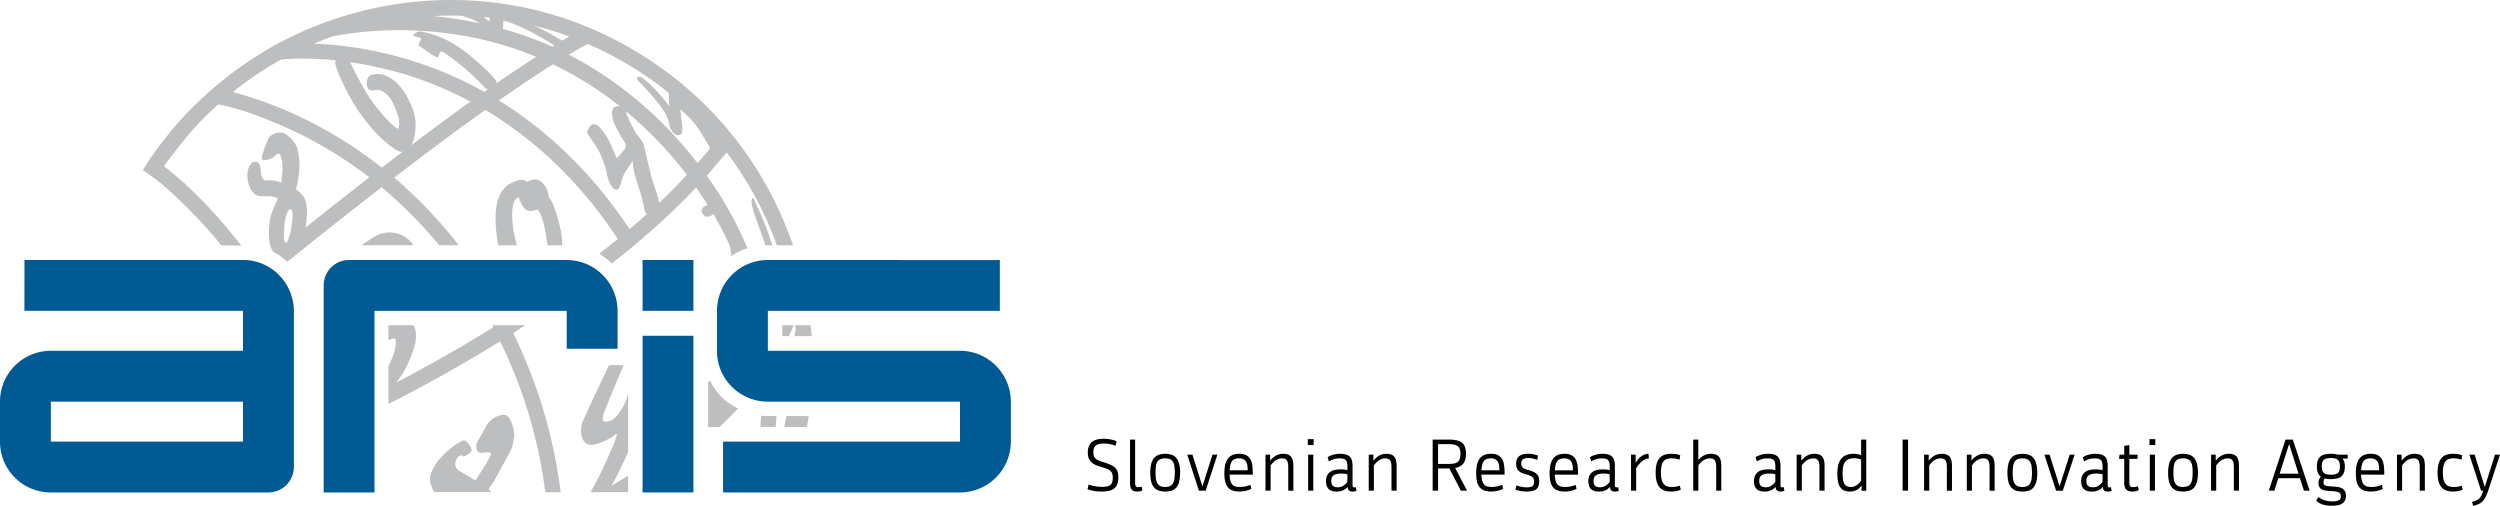
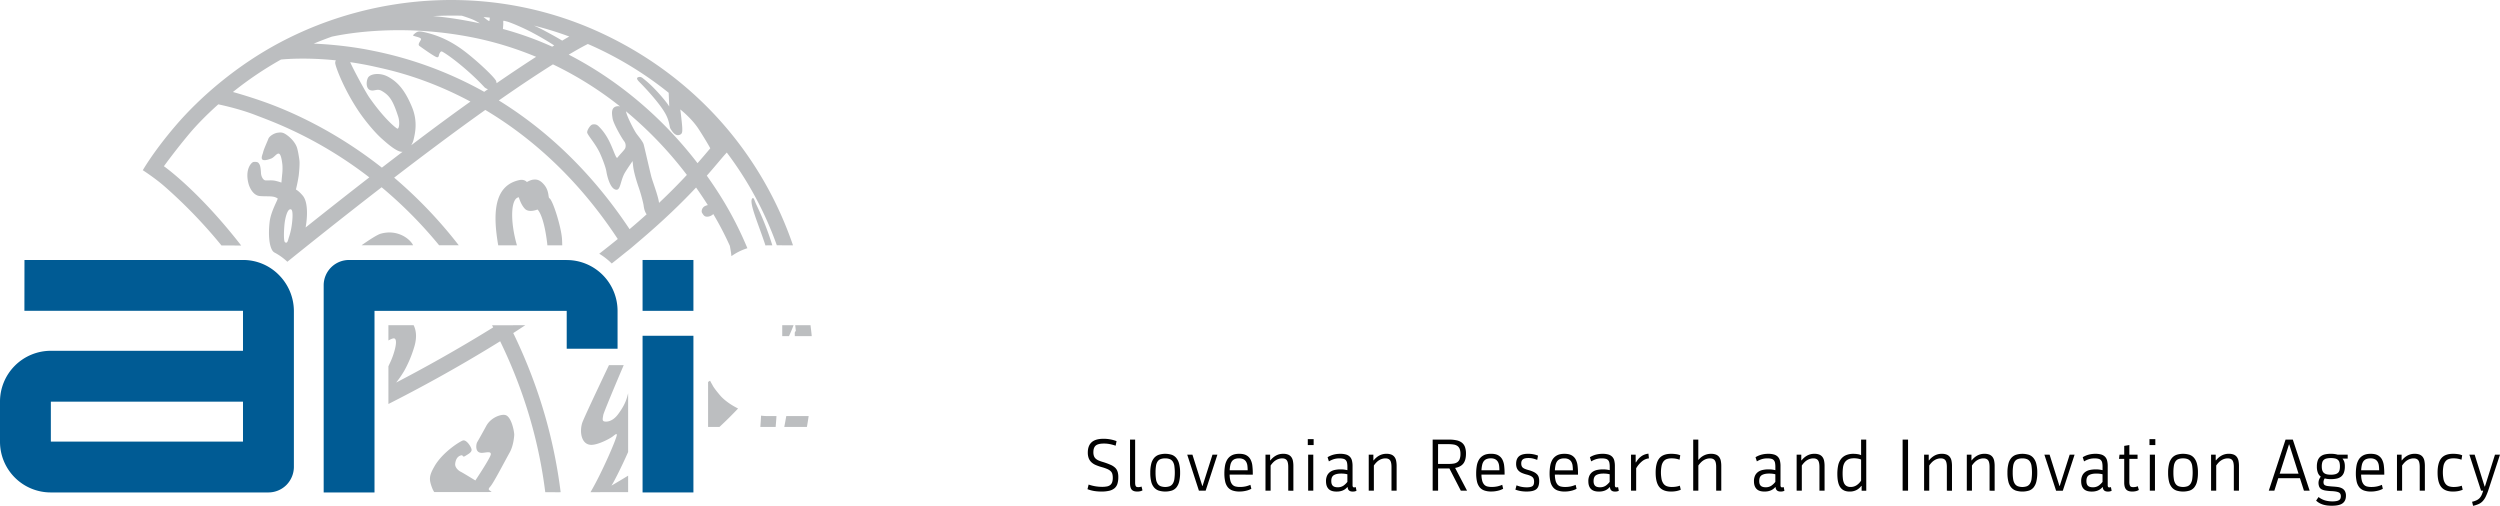
<svg xmlns="http://www.w3.org/2000/svg" viewBox="0 0 4097.25 828.98">
  <defs>
    <style>.cls-1{fill:none;}.cls-2{clip-path:url(#clip-path);}.cls-3{fill:#010101;}.cls-4{fill:#bcbec0;}.cls-5{fill:#005b94;}</style>
    <clipPath id="clip-path" transform="translate(0 0)">
      <rect class="cls-1" width="4251.97" height="916.68" />
    </clipPath>
  </defs>
  <title>Asset 1</title>
  <g id="Layer_2" data-name="Layer 2">
    <g id="Layer_1-2" data-name="Layer 1">
      <g class="cls-2">
        <path class="cls-3" d="M4069.65,804.2a50,50,0,0,1-2.34,6.67,20.23,20.23,0,0,1-3.21,5.14,16,16,0,0,1-5,3.74,34.14,34.14,0,0,1-7.6,2.57l1.64,6.67a50.1,50.1,0,0,0,8.88-2.81,20.81,20.81,0,0,0,6.61-4.56,29.33,29.33,0,0,0,5.14-7.48,90.14,90.14,0,0,0,4.62-11.58l18.83-57.41h-8.19l-16.49,52.27h-.46l-16.37-52.27h-8.65l19.17,59.05Zm-34.37-58a25.11,25.11,0,0,0-6.73-1.87,55.77,55.77,0,0,0-8.24-.59q-13.33,0-19.35,7.43t-6,23.44q0,16.25,6.08,23.62t19.06,7.36a45.3,45.3,0,0,0,9-.81,37.33,37.33,0,0,0,7-2.11l-1.52-6.66a36.33,36.33,0,0,1-6.54,1.63,43.62,43.62,0,0,1-6.55.47,24.39,24.39,0,0,1-7.95-1.17A11.82,11.82,0,0,1,4008,793a18.92,18.92,0,0,1-3.27-7.3,58.88,58.88,0,0,1-.06-22.45,17.64,17.64,0,0,1,3.22-7.13,11.58,11.58,0,0,1,5.38-3.8,23.2,23.2,0,0,1,7.65-1.12,36.44,36.44,0,0,1,13.22,2.23Zm-61.16,58V763.86a42.85,42.85,0,0,0-.76-8.53,15.52,15.52,0,0,0-2.68-6.32,12.22,12.22,0,0,0-5.09-3.91,20.35,20.35,0,0,0-8-1.35,24,24,0,0,0-12.4,3.1,29.81,29.81,0,0,0-8.65,7.54H3936v-9.24h-7.6V804.2h8.42V762.93q4.44-6.43,9.23-9.06a19.73,19.73,0,0,1,9.59-2.64c3.59,0,6.16,1.06,7.72,3.16s2.34,5.81,2.34,11.11v38.7Zm-81.73-51.45a10.79,10.79,0,0,1,4.33,4.16,16.53,16.53,0,0,1,2,6.19,59.34,59.34,0,0,1,.47,7.66h-29.47a49.64,49.64,0,0,1,1.11-8.77,16.31,16.31,0,0,1,2.63-6.08,10.76,10.76,0,0,1,4.56-3.51,18.32,18.32,0,0,1,7-1.17,15.46,15.46,0,0,1,7.36,1.52m15.21,25.14v-2a106,106,0,0,0-.71-12.57,29,29,0,0,0-3-10.23,16.73,16.73,0,0,0-6.66-6.84q-4.39-2.52-11.87-2.52T3873,746.38a19.36,19.36,0,0,0-7.36,7,29.17,29.17,0,0,0-3.63,10.17,72.44,72.44,0,0,0-1,12.22,60.2,60.2,0,0,0,1.29,13.33,23,23,0,0,0,4.2,9.29,17.17,17.17,0,0,0,7.66,5.44,33.73,33.73,0,0,0,11.64,1.75,45.42,45.42,0,0,0,10.75-1.26,32.76,32.76,0,0,0,8.66-3.23l-1.52-6.5a44.27,44.27,0,0,1-7.9,2.58,42.53,42.53,0,0,1-9.29.93,28.66,28.66,0,0,1-7.31-.82,10.26,10.26,0,0,1-5.14-3.12,15.53,15.53,0,0,1-3.16-6.17,40.69,40.69,0,0,1-1.23-10.12Zm-99.16-3q-3.27-3.09-3.27-10.46a23.53,23.53,0,0,1,.76-6.49,8.77,8.77,0,0,1,2.51-4.21,10.56,10.56,0,0,1,4.62-2.28,29.57,29.57,0,0,1,7-.7,30.1,30.1,0,0,1,7.07.7,10.21,10.21,0,0,1,4.62,2.34,8.76,8.76,0,0,1,2.46,4.21,25.17,25.17,0,0,1,.7,6.43,24.66,24.66,0,0,1-.7,6.31,8.39,8.39,0,0,1-2.46,4.15,11.07,11.07,0,0,1-4.62,2.34,27.83,27.83,0,0,1-7.07.76c-5.54,0-9.39-1-11.58-3.1m21.58,9.36a16.69,16.69,0,0,0,7.13-3.45,15.13,15.13,0,0,0,4.32-6.43,29,29,0,0,0,1.47-9.94,24,24,0,0,0-1-7.72,14.25,14.25,0,0,0-2.63-4.68v-.46h8.3v-6.44h-16.48a39.42,39.42,0,0,0-11-1.4,42.29,42.29,0,0,0-9.94,1,17.55,17.55,0,0,0-7.25,3.51,15,15,0,0,0-4.39,6.43,28.8,28.8,0,0,0-1.46,9.82,27.85,27.85,0,0,0,1.64,10.35,14.46,14.46,0,0,0,4.79,6.37,18.27,18.27,0,0,0-2.69,4.51,16.7,16.7,0,0,0,.24,12.27A9.08,9.08,0,0,0,3805,802a21.61,21.61,0,0,0,6.67,2,84.53,84.53,0,0,0,9.41.87q7.95.36,11.64,2c2.45,1.09,3.68,3.24,3.68,6.43a10.24,10.24,0,0,1-.59,3.57,5.5,5.5,0,0,1-2.1,2.63,11.93,11.93,0,0,1-4.27,1.64,35.06,35.06,0,0,1-7,.58,44,44,0,0,1-11.63-1.52,32,32,0,0,1-10.93-5.61l-4,5.84a26,26,0,0,0,6.08,4.39,31.38,31.38,0,0,0,6.73,2.57,42.7,42.7,0,0,0,6.72,1.17q3.27.28,6.08.29,12.63,0,17.95-4.11t5.32-12.2a14.8,14.8,0,0,0-1.82-7.86,11.87,11.87,0,0,0-4.79-4.46,21.35,21.35,0,0,0-6.78-2.06q-3.8-.52-7.89-.76c-3.28-.23-6-.49-8-.75a15.31,15.31,0,0,1-4.74-1.22,4.42,4.42,0,0,1-2.22-2.14A8.25,8.25,0,0,1,3808,790a9.55,9.55,0,0,1,.52-3.06,10.51,10.51,0,0,1,1.46-2.85,38.46,38.46,0,0,0,10.18,1.17,44.06,44.06,0,0,0,9.88-1m-78.64-55.84h.47l15.2,47.83h-30.87Zm24.56,75.77h9.35l-27.59-83.72h-11.93L3718.3,804.2h9.12l6.43-20.46h35.54Zm-106.52,0V763.86a42.85,42.85,0,0,0-.76-8.53A15.53,15.53,0,0,0,3666,749a12.12,12.12,0,0,0-5.08-3.91,20.35,20.35,0,0,0-7.95-1.35,24,24,0,0,0-12.4,3.1,29.68,29.68,0,0,0-8.65,7.54h-.59v-9.24h-7.6V804.2h8.42V762.93q4.44-6.43,9.24-9.06a19.73,19.73,0,0,1,9.59-2.64c3.58,0,6.16,1.06,7.71,3.16s2.34,5.81,2.34,11.11v38.7Zm-99.15-7.37a10.85,10.85,0,0,1-4.91-4.09,18.68,18.68,0,0,1-2.63-7.31,66.51,66.51,0,0,1-.76-10.93,67.35,67.35,0,0,1,.76-11.11,17.66,17.66,0,0,1,2.63-7.13,10.43,10.43,0,0,1,4.91-3.86,20.94,20.94,0,0,1,7.48-1.17,19.88,19.88,0,0,1,7.54,1.23,10.88,10.88,0,0,1,4.86,3.92,17.82,17.82,0,0,1,2.63,7.19,79,79,0,0,1,0,21.86,18.84,18.84,0,0,1-2.63,7.31,10.93,10.93,0,0,1-4.86,4.09,22.51,22.51,0,0,1-15,0m18.12,7.25A16.65,16.65,0,0,0,3596,799a23.91,23.91,0,0,0,4.62-9.53,59.24,59.24,0,0,0,1.58-14.85,55.8,55.8,0,0,0-1.64-14.67,24.54,24.54,0,0,0-4.73-9.53,17,17,0,0,0-7.6-5.15,35.9,35.9,0,0,0-20.87.06,17.78,17.78,0,0,0-7.72,5.2,23.77,23.77,0,0,0-4.74,9.59,58.71,58.71,0,0,0-1.57,14.73,58,58,0,0,0,1.57,14.68,23.23,23.23,0,0,0,4.74,9.47,17.45,17.45,0,0,0,7.72,5.08,37.16,37.16,0,0,0,21,0m-56-84.41h-9.59v9.7h9.59Zm-.59,25.48h-8.42V804.2h8.42Zm-28.53,6.9v-6.9h-13.44V729.37l-8.42,1.4v14.38h-7.72l-.82,6.9h8.54v38.82q0,7.73,3.1,11.23c2.05,2.33,5.43,3.5,10.11,3.5a27.4,27.4,0,0,0,5.61-.58,16.47,16.47,0,0,0,5.15-2l-1.76-6.2a14.07,14.07,0,0,1-3.74,1.23,20.78,20.78,0,0,1-3.51.29,12.78,12.78,0,0,1-3-.29,3.39,3.39,0,0,1-2-1.28,7.17,7.17,0,0,1-1.16-2.75,19.7,19.7,0,0,1-.41-4.56V752.05ZM3422,796.18c-1.71-1.61-2.57-4.22-2.57-7.81q0-7.18,4.32-9.71t12.05-2.52a47,47,0,0,1,5.38.29,33.58,33.58,0,0,1,4.67.89v12.45a29.52,29.52,0,0,1-6.49,6.24,16.24,16.24,0,0,1-9.53,2.58c-3.5,0-6.12-.8-7.83-2.41m-6.43-40a39,39,0,0,1,8.36-3.75,31.24,31.24,0,0,1,8.94-1.17,25.13,25.13,0,0,1,6.49.7,7.81,7.81,0,0,1,4,2.36,9.2,9.2,0,0,1,2,4.39,35.64,35.64,0,0,1,.52,6.63v5.22c-1.87-.39-3.61-.7-5.2-.94a41.39,41.39,0,0,0-5.79-.35,45.75,45.75,0,0,0-9.64.94,20.17,20.17,0,0,0-7.6,3.22,15.67,15.67,0,0,0-5,6,21,21,0,0,0-1.81,9.33q0,8.2,4.21,12.56t13.21,4.33q11.33,0,17.42-7.25h.58q.47,7.26,8.42,7.25a14.41,14.41,0,0,0,3.39-.34,16.08,16.08,0,0,0,2.69-.92l-1.17-6.1a6.87,6.87,0,0,1-2.57.47,2.32,2.32,0,0,1-2.16-.88,6.55,6.55,0,0,1-.53-3.11V763.9a37,37,0,0,0-1-9.08,13.77,13.77,0,0,0-3.39-6.26,14.5,14.5,0,0,0-6.26-3.64,33.57,33.57,0,0,0-9.59-1.17,42.83,42.83,0,0,0-10.69,1.31,37,37,0,0,0-10,4.27Zm-39.88,40.22h-.47l-16.13-51.22h-8.54l19.18,59.05h11l19.3-59.05H3392Zm-68.75.46a10.8,10.8,0,0,1-4.91-4.09,18.52,18.52,0,0,1-2.63-7.31,66.51,66.51,0,0,1-.76-10.93,67.35,67.35,0,0,1,.76-11.11,17.51,17.51,0,0,1,2.63-7.13,10.38,10.38,0,0,1,4.91-3.86,20.9,20.9,0,0,1,7.48-1.17,19.88,19.88,0,0,1,7.54,1.23,10.88,10.88,0,0,1,4.86,3.92,17.82,17.82,0,0,1,2.63,7.19,79,79,0,0,1,0,21.86,18.84,18.84,0,0,1-2.63,7.31,10.93,10.93,0,0,1-4.86,4.09,22.51,22.51,0,0,1-15,0m18.12,7.25a16.7,16.7,0,0,0,7.6-5.08,23.91,23.91,0,0,0,4.62-9.53,59.24,59.24,0,0,0,1.58-14.85,55.8,55.8,0,0,0-1.64-14.67,24.54,24.54,0,0,0-4.73-9.53,17,17,0,0,0-7.6-5.15,35.94,35.94,0,0,0-20.88.06,17.75,17.75,0,0,0-7.71,5.2,23.51,23.51,0,0,0-4.74,9.59,58.66,58.66,0,0,0-1.58,14.73,58,58,0,0,0,1.58,14.68,23,23,0,0,0,4.74,9.47,17.42,17.42,0,0,0,7.71,5.08,37.2,37.2,0,0,0,21,0m-56,.12V763.86a42.85,42.85,0,0,0-.76-8.53,15.52,15.52,0,0,0-2.68-6.32,12.22,12.22,0,0,0-5.09-3.91,20.35,20.35,0,0,0-7.95-1.35,24,24,0,0,0-12.4,3.1,29.81,29.81,0,0,0-8.65,7.54H3231v-9.24h-7.6V804.2h8.42V762.93q4.44-6.43,9.23-9.06a19.73,19.73,0,0,1,9.59-2.64c3.59,0,6.16,1.06,7.72,3.16s2.34,5.81,2.34,11.11v38.7Zm-69.92,0V763.86a42.85,42.85,0,0,0-.76-8.53,15.52,15.52,0,0,0-2.68-6.32,12.22,12.22,0,0,0-5.09-3.91,20.35,20.35,0,0,0-7.95-1.35,24,24,0,0,0-12.4,3.1,29.81,29.81,0,0,0-8.65,7.54H3161v-9.24h-7.6V804.2h8.42V762.93q4.44-6.43,9.23-9.06a19.73,19.73,0,0,1,9.59-2.64c3.59,0,6.16,1.06,7.72,3.16s2.34,5.81,2.34,11.11v38.7Zm-72-83.72h-8.89V804.2h8.89Zm-101.08,75.83a11.29,11.29,0,0,1-4-4.91,24,24,0,0,1-1.75-7.08,81.79,81.79,0,0,1-.41-8.3,75.45,75.45,0,0,1,.58-9.59,21.37,21.37,0,0,1,2.52-7.95,13.94,13.94,0,0,1,5.73-5.43q3.8-2.06,10.23-2a33.06,33.06,0,0,1,6.14.59,21.11,21.11,0,0,1,5.08,1.52V787.6a24.19,24.19,0,0,1-7.13,7.48,17.16,17.16,0,0,1-9.94,3,12.24,12.24,0,0,1-7.07-1.81m32.56-75.83h-8.42V746a19.51,19.51,0,0,0-5.73-1.69,42.76,42.76,0,0,0-6.54-.53,30.42,30.42,0,0,0-12.87,2.4,20.76,20.76,0,0,0-8.24,6.72,26.67,26.67,0,0,0-4.32,10.41,67.88,67.88,0,0,0-1.23,13.44q0,15.33,5,22.1t15,6.78a24.3,24.3,0,0,0,11.23-2.45,22.44,22.44,0,0,0,8-6.78h.58v7.83h7.6Zm-68.28,83.72V763.86a42.85,42.85,0,0,0-.76-8.53,15.53,15.53,0,0,0-2.69-6.32,12.15,12.15,0,0,0-5.09-3.91,20.28,20.28,0,0,0-8-1.35,23.94,23.94,0,0,0-12.39,3.1,29.68,29.68,0,0,0-8.65,7.54h-.59v-9.24h-7.6V804.2H2953V762.93q4.44-6.43,9.24-9.06a19.69,19.69,0,0,1,9.58-2.64c3.59,0,6.16,1.06,7.72,3.16s2.34,5.81,2.34,11.11v38.7Zm-104.53-8c-1.72-1.61-2.57-4.22-2.57-7.81q0-7.18,4.32-9.71t12.05-2.52a46.66,46.66,0,0,1,5.37.29,33.45,33.45,0,0,1,4.68.89v12.45a29.52,29.52,0,0,1-6.49,6.24,16.24,16.24,0,0,1-9.53,2.58q-5.26,0-7.83-2.41m-6.43-40a39.18,39.18,0,0,1,8.36-3.75,31.24,31.24,0,0,1,8.94-1.17,25.08,25.08,0,0,1,6.49.7,7.81,7.81,0,0,1,4,2.36,9.3,9.3,0,0,1,2,4.39,35.64,35.64,0,0,1,.52,6.63v5.22q-2.8-.59-5.2-.94a41.39,41.39,0,0,0-5.79-.35,45.92,45.92,0,0,0-9.65.94,20.3,20.3,0,0,0-7.6,3.22,15.74,15.74,0,0,0-5,6,21.16,21.16,0,0,0-1.82,9.33q0,8.2,4.21,12.56T2892,805.6q11.34,0,17.42-7.25h.58q.47,7.26,8.42,7.25a14.35,14.35,0,0,0,3.39-.34,16.08,16.08,0,0,0,2.69-.92l-1.17-6.1a6.91,6.91,0,0,1-2.57.47,2.33,2.33,0,0,1-2.16-.88,6.43,6.43,0,0,1-.53-3.11V763.9a36.48,36.48,0,0,0-1-9.08,13.78,13.78,0,0,0-3.4-6.26,14.41,14.41,0,0,0-6.25-3.64,33.52,33.52,0,0,0-9.59-1.17,42.91,42.91,0,0,0-10.7,1.31,37,37,0,0,0-10,4.27ZM2821,804.2V763.86a42.85,42.85,0,0,0-.76-8.53,15.4,15.4,0,0,0-2.69-6.32,12.06,12.06,0,0,0-5.14-3.91,20.74,20.74,0,0,0-8-1.35,25.62,25.62,0,0,0-20.46,9.71h-.59v-33H2775V804.2h8.42V762.93q4.56-6.43,9.36-9.06a19.9,19.9,0,0,1,9.7-2.64c3.59,0,6.18,1.06,7.78,3.16s2.39,5.81,2.39,11.11v38.7Zm-67.23-58a24.93,24.93,0,0,0-6.72-1.87,55.77,55.77,0,0,0-8.24-.59q-13.34,0-19.36,7.43t-6,23.44q0,16.25,6.08,23.62t19.06,7.36a45.48,45.48,0,0,0,9-.81,37.55,37.55,0,0,0,7-2.11L2753.1,796a36.22,36.22,0,0,1-6.55,1.63,43.43,43.43,0,0,1-6.55.47,24.39,24.39,0,0,1-7.95-1.17,11.74,11.74,0,0,1-5.55-3.92,18.92,18.92,0,0,1-3.27-7.3,58.88,58.88,0,0,1-.06-22.45,17.77,17.77,0,0,1,3.21-7.13,11.68,11.68,0,0,1,5.38-3.8,23.31,23.31,0,0,1,7.66-1.12,36.39,36.39,0,0,1,13.21,2.23Zm-52.15-2.69a24.23,24.23,0,0,0-6.6,1.58,22.89,22.89,0,0,0-5.61,3.15,28.26,28.26,0,0,0-4.56,4.39,33.81,33.81,0,0,0-3.57,5.14h-.59V745.15h-7.6V804.2h8.42V767.49a41.41,41.41,0,0,1,10-11.75,21,21,0,0,1,10.93-4.51Zm-87.34,52.66c-1.71-1.61-2.57-4.22-2.57-7.81q0-7.18,4.33-9.71t12-2.52a46.84,46.84,0,0,1,5.38.29,33.58,33.58,0,0,1,4.67.89v12.45a29.69,29.69,0,0,1-6.48,6.24,16.28,16.28,0,0,1-9.53,2.58q-5.27,0-7.84-2.41m-6.43-40a39.18,39.18,0,0,1,8.36-3.75,31.27,31.27,0,0,1,9-1.17,25.13,25.13,0,0,1,6.49.7,7.78,7.78,0,0,1,4,2.36,9.2,9.2,0,0,1,2,4.39,35.64,35.64,0,0,1,.52,6.63v5.22q-2.8-.59-5.2-.94a41.39,41.39,0,0,0-5.79-.35,45.82,45.82,0,0,0-9.64.94,20.17,20.17,0,0,0-7.6,3.22,15.76,15.76,0,0,0-5,6,21.16,21.16,0,0,0-1.81,9.33q0,8.2,4.21,12.56t13.21,4.33q11.34,0,17.42-7.25h.59q.46,7.26,8.41,7.25a14.35,14.35,0,0,0,3.39-.34,15.78,15.78,0,0,0,2.69-.92l-1.17-6.1a6.87,6.87,0,0,1-2.57.47,2.33,2.33,0,0,1-2.16-.88,6.55,6.55,0,0,1-.53-3.11V763.9a36.48,36.48,0,0,0-1-9.08,13.68,13.68,0,0,0-3.39-6.26,14.44,14.44,0,0,0-6.26-3.64,33.5,33.5,0,0,0-9.58-1.17,42.85,42.85,0,0,0-10.7,1.31,37.09,37.09,0,0,0-10,4.27Zm-36.83-3.4a10.92,10.92,0,0,1,4.33,4.16,16.53,16.53,0,0,1,2,6.19,57.6,57.6,0,0,1,.47,7.66h-29.46a47.84,47.84,0,0,1,1.11-8.77,16.16,16.16,0,0,1,2.63-6.08,10.76,10.76,0,0,1,4.56-3.51,18.3,18.3,0,0,1,7-1.17,15.5,15.5,0,0,1,7.37,1.52m15.2,25.14v-2a106.05,106.05,0,0,0-.7-12.57,29.18,29.18,0,0,0-3-10.23,16.69,16.69,0,0,0-6.67-6.84q-4.38-2.52-11.87-2.52t-12.33,2.63a19.39,19.39,0,0,0-7.37,7,29.16,29.16,0,0,0-3.62,10.17,72.41,72.41,0,0,0-1,12.22,60.2,60.2,0,0,0,1.29,13.33,23,23,0,0,0,4.21,9.29,17.11,17.11,0,0,0,7.66,5.44,33.67,33.67,0,0,0,11.63,1.75,45.5,45.5,0,0,0,10.76-1.26,32.68,32.68,0,0,0,8.65-3.23l-1.52-6.5a43.91,43.91,0,0,1-7.89,2.58,42.69,42.69,0,0,1-9.3.93,28.57,28.57,0,0,1-7.3-.82,10.29,10.29,0,0,1-5.15-3.12,15.79,15.79,0,0,1-3.16-6.17,40.28,40.28,0,0,1-1.22-10.12Zm-64.37,4.28a11.41,11.41,0,0,0-2.74-4.8,19.2,19.2,0,0,0-5.32-3.81,45.73,45.73,0,0,0-8.48-3.11,55.42,55.42,0,0,1-5.73-1.87,14,14,0,0,1-3.74-2.11,6.88,6.88,0,0,1-2-2.87,11.77,11.77,0,0,1-.64-4.16c0-3.05.91-5.27,2.75-6.68s4.85-2.11,9.06-2.11a30.16,30.16,0,0,1,7.6.88,63.31,63.31,0,0,1,6.78,2.16l1.29-7a44.6,44.6,0,0,0-7.55-2.18,43.5,43.5,0,0,0-8.59-.81q-10.29,0-15,4.1t-4.74,12.31a19.23,19.23,0,0,0,1,6.5,13.33,13.33,0,0,0,3,4.8,16.89,16.89,0,0,0,5.14,3.52,47,47,0,0,0,7.6,2.63,42.49,42.49,0,0,1,6.2,2,13.63,13.63,0,0,1,3.91,2.4,7.25,7.25,0,0,1,2,3.16,14,14,0,0,1,.59,4.28q0,5.63-2.87,7.44t-8.83,1.82a45.32,45.32,0,0,1-9.29-.88,43.06,43.06,0,0,1-7.78-2.4l-1.87,7.07a51.56,51.56,0,0,0,8.54,2.3,57.34,57.34,0,0,0,10,.8q11,0,15.73-3.81t4.73-13.3a23.28,23.28,0,0,0-.76-6.32m-71.25-29.42a10.82,10.82,0,0,1,4.32,4.16,16.53,16.53,0,0,1,2,6.19,61.18,61.18,0,0,1,.47,7.66H2428a47.84,47.84,0,0,1,1.11-8.77,16.16,16.16,0,0,1,2.63-6.08,10.76,10.76,0,0,1,4.56-3.51,18.3,18.3,0,0,1,7-1.17,15.5,15.5,0,0,1,7.37,1.52m15.2,25.14v-2a108.21,108.21,0,0,0-.7-12.57,29.18,29.18,0,0,0-3-10.23,16.76,16.76,0,0,0-6.67-6.84c-2.92-1.68-6.89-2.52-11.87-2.52s-9.18.88-12.33,2.63a19.39,19.39,0,0,0-7.37,7,29,29,0,0,0-3.62,10.17,71.39,71.39,0,0,0-1,12.22,59.6,59.6,0,0,0,1.29,13.33,23,23,0,0,0,4.21,9.29,17.06,17.06,0,0,0,7.66,5.44,33.59,33.59,0,0,0,11.63,1.75,45.56,45.56,0,0,0,10.76-1.26,32.81,32.81,0,0,0,8.65-3.23l-1.52-6.5a44.43,44.43,0,0,1-7.89,2.58,42.69,42.69,0,0,1-9.3.93,28.66,28.66,0,0,1-7.31-.82,10.22,10.22,0,0,1-5.14-3.12,15.66,15.66,0,0,1-3.16-6.17,39.37,39.37,0,0,1-1.22-10.12Zm-109-49.92H2374a50.48,50.48,0,0,1,8.6.64,14.51,14.51,0,0,1,6.08,2.41,10.83,10.83,0,0,1,3.62,4.87,22.51,22.51,0,0,1,1.23,8.15,22.93,22.93,0,0,1-1.29,8.39,10.86,10.86,0,0,1-3.74,5,14.19,14.19,0,0,1-6.08,2.35,53.39,53.39,0,0,1-8.42.58h-17.18Zm0,39.87h18.59l18.7,36.36h10.18l-19.53-37.3q9.12-1.64,13.45-7.19t4.32-16.19a31.73,31.73,0,0,0-1.63-10.88,15.82,15.82,0,0,0-5.09-7.13,21.6,21.6,0,0,0-8.71-3.86,57.76,57.76,0,0,0-12.39-1.17H2348V804.2h8.89Zm-67.94,36.36V763.86a42.85,42.85,0,0,0-.76-8.53,15.4,15.4,0,0,0-2.69-6.32,12.12,12.12,0,0,0-5.08-3.91,20.35,20.35,0,0,0-7.95-1.35,24,24,0,0,0-12.4,3.1,29.81,29.81,0,0,0-8.65,7.54h-.58v-9.24h-7.6V804.2h8.41V762.93q4.46-6.43,9.24-9.06a19.73,19.73,0,0,1,9.59-2.64c3.58,0,6.16,1.06,7.72,3.16s2.33,5.81,2.33,11.11v38.7Zm-104.53-8c-1.71-1.61-2.57-4.22-2.57-7.81q0-7.18,4.33-9.71t12-2.52a46.84,46.84,0,0,1,5.38.29,33.73,33.73,0,0,1,4.68.89v12.45a30,30,0,0,1-6.49,6.24,16.28,16.28,0,0,1-9.53,2.58q-5.27,0-7.84-2.41m-6.43-40a39.18,39.18,0,0,1,8.36-3.75,31.32,31.32,0,0,1,8.95-1.17,25.13,25.13,0,0,1,6.49.7,7.78,7.78,0,0,1,4,2.36,9.11,9.11,0,0,1,2,4.39,35.55,35.55,0,0,1,.53,6.63v5.22c-1.88-.39-3.61-.7-5.21-.94a41.29,41.29,0,0,0-5.79-.35,45.82,45.82,0,0,0-9.64.94,20.23,20.23,0,0,0-7.6,3.22,15.85,15.85,0,0,0-5,6,21.16,21.16,0,0,0-1.81,9.33q0,8.2,4.21,12.56t13.21,4.33q11.34,0,17.42-7.25h.59q.46,7.26,8.42,7.25a14.47,14.47,0,0,0,3.39-.34,16.4,16.4,0,0,0,2.69-.92l-1.17-6.1a6.93,6.93,0,0,1-2.58.47,2.33,2.33,0,0,1-2.16-.88,6.55,6.55,0,0,1-.53-3.11V763.9a36.48,36.48,0,0,0-1-9.08,13.68,13.68,0,0,0-3.39-6.26,14.44,14.44,0,0,0-6.26-3.64,33.45,33.45,0,0,0-9.58-1.17,42.85,42.85,0,0,0-10.7,1.31,37.09,37.09,0,0,0-10,4.27Zm-25-36.48h-9.59v9.7h9.59Zm-.58,25.48h-8.42V804.2h8.42Zm-32.63,59.05V763.86a42.85,42.85,0,0,0-.76-8.53,15.52,15.52,0,0,0-2.68-6.32,12.22,12.22,0,0,0-5.09-3.91,20.35,20.35,0,0,0-7.95-1.35,24,24,0,0,0-12.4,3.1,29.81,29.81,0,0,0-8.65,7.54h-.58v-9.24H2074V804.2h8.42V762.93q4.44-6.43,9.23-9.06a19.73,19.73,0,0,1,9.59-2.64c3.59,0,6.16,1.06,7.72,3.16s2.34,5.81,2.34,11.11v38.7ZM2038,752.75a10.79,10.79,0,0,1,4.33,4.16,16.53,16.53,0,0,1,2,6.19,59.34,59.34,0,0,1,.47,7.66h-29.47a49.64,49.64,0,0,1,1.11-8.77,16.31,16.31,0,0,1,2.63-6.08,10.76,10.76,0,0,1,4.56-3.51,18.32,18.32,0,0,1,7-1.17,15.46,15.46,0,0,1,7.36,1.52m15.2,25.14v-2a106.05,106.05,0,0,0-.7-12.57,29,29,0,0,0-3-10.23,16.73,16.73,0,0,0-6.66-6.84q-4.39-2.52-11.87-2.52t-12.34,2.63a19.36,19.36,0,0,0-7.36,7,29.17,29.17,0,0,0-3.63,10.17,72.44,72.44,0,0,0-1,12.22,60.2,60.2,0,0,0,1.29,13.33,23,23,0,0,0,4.2,9.29,17.17,17.17,0,0,0,7.66,5.44,33.73,33.73,0,0,0,11.64,1.75,45.42,45.42,0,0,0,10.75-1.26,32.76,32.76,0,0,0,8.66-3.23l-1.52-6.5a44.27,44.27,0,0,1-7.9,2.58,42.53,42.53,0,0,1-9.29.93,28.66,28.66,0,0,1-7.31-.82,10.26,10.26,0,0,1-5.14-3.12,15.53,15.53,0,0,1-3.16-6.17,40.69,40.69,0,0,1-1.23-10.12Zm-82.31,18.48h-.47l-16.13-51.22h-8.54l19.18,59.05h11l19.29-59.05h-8.07Zm-68.75.46a10.85,10.85,0,0,1-4.91-4.09,18.52,18.52,0,0,1-2.63-7.31,66.51,66.51,0,0,1-.76-10.93,67.35,67.35,0,0,1,.76-11.11,17.51,17.51,0,0,1,2.63-7.13,10.43,10.43,0,0,1,4.91-3.86,20.94,20.94,0,0,1,7.48-1.17,19.88,19.88,0,0,1,7.54,1.23,10.88,10.88,0,0,1,4.86,3.92,17.82,17.82,0,0,1,2.63,7.19,79,79,0,0,1,0,21.86,18.84,18.84,0,0,1-2.63,7.31,10.93,10.93,0,0,1-4.86,4.09,22.51,22.51,0,0,1-15,0m18.12,7.25a16.65,16.65,0,0,0,7.6-5.08,23.91,23.91,0,0,0,4.62-9.53,59.24,59.24,0,0,0,1.58-14.85,55.8,55.8,0,0,0-1.64-14.67,24.54,24.54,0,0,0-4.73-9.53,17,17,0,0,0-7.6-5.15,35.9,35.9,0,0,0-20.87.06,17.78,17.78,0,0,0-7.72,5.2,23.64,23.64,0,0,0-4.74,9.59,58.71,58.71,0,0,0-1.57,14.73,58,58,0,0,0,1.57,14.68,23.11,23.11,0,0,0,4.74,9.47,17.45,17.45,0,0,0,7.72,5.08,37.16,37.16,0,0,0,21,0m-47.82-.46-1.52-6.2a14.48,14.48,0,0,1-5.38.93,8.36,8.36,0,0,1-2.39-.29,2.73,2.73,0,0,1-1.58-1.17,6.61,6.61,0,0,1-.88-2.39,23.25,23.25,0,0,1-.29-4.1V720.48H1852v71.33q0,7.37,2.69,10.58t9.24,3.21a22.32,22.32,0,0,0,4.56-.46,13,13,0,0,0,4-1.52m-40.86-30.46a15.13,15.13,0,0,0-3.86-6.43,25.3,25.3,0,0,0-7.54-4.91,113.14,113.14,0,0,0-12.16-4.51,60.63,60.63,0,0,1-7.14-2.45,18.35,18.35,0,0,1-5-3,11,11,0,0,1-3-4.33,18,18,0,0,1-1-6.43q0-7.59,3.92-10.87t13.27-3.28a49.8,49.8,0,0,1,9.94.94,76.34,76.34,0,0,1,9.35,2.57l1.52-7.48a56.12,56.12,0,0,0-10.23-2.87,60.87,60.87,0,0,0-10.93-1q-13.34,0-19.65,5.67t-6.31,16.9a26.33,26.33,0,0,0,1.4,9.06,17.78,17.78,0,0,0,4.27,6.6,24,24,0,0,0,7.25,4.74,77.73,77.73,0,0,0,10.23,3.57,69,69,0,0,1,8.71,3,19.25,19.25,0,0,1,5.5,3.45,9.88,9.88,0,0,1,2.8,4.56,22.5,22.5,0,0,1,.76,6.25,22.09,22.09,0,0,1-1,7.37,10,10,0,0,1-3.21,4.62,12.56,12.56,0,0,1-5.44,2.33,41,41,0,0,1-7.83.65,65.88,65.88,0,0,1-11.52-1,65.14,65.14,0,0,1-10.58-2.74l-1.87,7.6a57.79,57.79,0,0,0,10.75,2.92,73.22,73.22,0,0,0,12.16.93,54.37,54.37,0,0,0,12.75-1.28,20.78,20.78,0,0,0,8.59-4.09,15.74,15.74,0,0,0,4.8-7.31,35.4,35.4,0,0,0,1.46-10.82,31.24,31.24,0,0,0-1.11-8.94" transform="translate(0 0)" />
      </g>
      <g class="cls-2">
        <path class="cls-4" d="M1233.1,325c-6.67,5.79,10.57,43.63,21.38,77.25,1.35,0,2.58-.2,4-.2h7.28c-11.62-38-25.88-65.58-27.44-69.42-2-4.86-3.12-9.43-5.19-7.63m92.17,356.94-36.68,0c-.55,3-1.06,6-1.64,9.18-.55,3-1.09,5.69-1.64,8.55h37.1c1.09-5.94,2-11.85,2.86-17.75m-78-.71c-.28,6.22-.72,12.34-1.17,18.46h25.12c.42-5.92,1-11.73,1.29-17.73h-14a92.08,92.08,0,0,1-11.19-.74m-86.88,18.46h18.72c11.09-10.27,21.18-20.33,30.44-30.16-10.46-5.21-19.84-11.63-26.87-18.66-2.87-2.87-13.63-15.89-15.06-19.77-1.41-2.28-2.68-4.66-3.93-7.08a15.13,15.13,0,0,0-3.3,2.14ZM1300.58,533H1282v17.85h11.1c3.49-7.57,5.9-13.57,7.46-17.85m29.77,17.85c-.45-6-1.32-11.9-1.95-17.85h-25.08c.36,3.2.74,6.4,1,9.6-.67.34-1.83,1.29-1.76,3.88,0,.53.06,2,.08,4.37ZM954,693.64c-4.56,15.46-.7,36,15.88,35.42,11.31-.39,29.68-10.14,34.51-13.93s6-4.57,6.5-2.83c1,3.73-24.34,62.55-43.17,94.37l27.25-.1,0,0h34.47v-27c-9.07,5.56-18.19,11-27.35,16.31,1.12-1.75,2.14-3.39,2.85-4.68,2-3.56,12.31-22.84,24.5-50.42V644.5c-.64,2.36-1.18,4.54-1.92,7.06-2.42,8.35-6.85,17-14.61,27.43-9.43,12.63-19.51,12.63-22.81,11.6s-2.46-4.1-1.4-10.42c.64-3.95,20.92-52.37,33.5-81.7H998c-17.29,36.42-42.15,88.88-44,95.17m-138.84-300c.44,2.93.91,5.66,1.38,8.44h30.67c-11.54-40-10.13-77.41,3.08-78.75,0,0,3.39,12.27,10.15,19.05s20.44,1,20.44,1,10.19,7.58,15.95,55.69c.11.86.19,1.88.25,3h24.4c-.16-3.77-.17-7.38-.47-11.31-1.55-19.87-15.21-63.4-20.71-65.94-2-.89-.12-11.69-8-21.43-7.61-9.43-13.45-9.47-18.21-9s-10.6,4-10.6,4-3.72-5.16-12.58-3.2c-38.88,8.6-43.21,48.81-35.75,98.43m4.57,165.72c42.51,87.57,64.37,171.15,73.88,247.18,0,.33,1.13.08,12.59.18,11.73.1,12.66.06,12.62-.26-9.77-78.52-32.24-167-77.65-260.57,6.5-4.14,13.12-8.57,19.69-12.84H806.37c.3.55.62,1,.91,1.6s.64,1.28,1,1.92C748.85,573.4,693.4,604,649.24,627a162.56,162.56,0,0,0,13-18.82,191.43,191.43,0,0,0,16.2-38.08c5.12-15.89,4-27.9-.53-37.11H636.56v25c4.71-2.54,8.44-4.13,10.24-3.14,6,3.29-1.81,27.45-6.78,38-1.09,2.32-2.26,4.92-3.46,7.55v61.71c47.31-23.93,112.16-58.76,183.15-102.81M624,383c-5.94,1.68-19.55,10.62-31.48,19h84.56c-.51-.88-.93-1.82-1.49-2.64-7.45-11-27.07-23.26-51.59-16.35m88.21,381c-9.17,15.69-9.3,21.64-4.09,35.44a35,35,0,0,0,3.56,7l94.23-.06c-1.1-.76-2.38-1.89-3.71-2.8-2.2-1.53-1-3.57,1-5.73,5.18-5.4,21-36.21,32.34-56.69,5.18-9.41,6.85-21.91,7.23-28.18.27-4.42-4-28.74-13.71-32.53-6.54-2.54-24.14,3.2-31.94,17.26-2,3.7-10.12,18.52-15.15,27.17-1.5,2.58-4.41,17.91,8.3,17.28,6.31-.3,14.48-3.13,14.14,2.36s-25.33,42.91-25.33,42.91-19.93-12.31-24-14.31c-4.45-2.2-9.67-7.47-9.07-13.07,1.28-11.8,8.19-13.56,10.54-13.93s1.53,4,5.93,1.18,11.13-6,10.38-10.7-8.7-16.74-14.4-14.64-33,19.23-46.26,42M1164.1,243c-6,7.17-12.89,15.3-20.92,24.42C1082.57,188.57,1008.68,129,932.1,89.56,951.62,78,961.56,73,963.45,72.1c5.24,2.28,10.47,4.59,15.74,7.08a581.19,581.19,0,0,1,116.72,72.91l.89,22.47s-3.28-6.25-17.78-22.32c-14.25-15.77-22.8-21.76-25.56-24.09-4.46-3.76-8.33-1.22-8.33-1.22-2.66,1.63.14,4.93,3.84,8.57s33.56,34.31,43,53.58c5.44,11.08,5.15,18.8,6.65,21.42,2.67,4.65,7.79,12.54,14.28,10.79,5.45-1.47,5.41-4.9,5.26-11-.15-6.39-2.73-27.35-3-29.12a6.69,6.69,0,0,1-.21-1.78s17.08,13.24,28.54,29.9c5.12,7.45,18.22,28.88,20.41,33.51,0,.1.14.08.19.16M933,59.85c-1.07.61-5,2.79-11.61,6.73-8-4.84-13.41-7.82-28.93-16.21-3.49-1.88-9.32-4.84-17.27-8.4A556.69,556.69,0,0,1,933,59.85m-60.46-6.32c16.18,8.5,30.23,17.3,35.73,20.94l-3.29,2a535.32,535.32,0,0,0-71.64-26.43c-3.09-.9-6.09-1.7-9.11-2.52.14-1.77.25-3.54.4-5.17.46-4.78-.06-4.94.21-7.88.08-.91,2-.19,6.43.92s23.62,8.81,41.27,18.1M802.69,28.92a27.64,27.64,0,0,1-.61,5.33c-.39,1.21-5.82-3.16-9.64-6.35,3.41.31,6.82.63,10.25,1m-16.36,9.34c-37.05-8-64.54-10.88-76.49-11.82,15.34-.85,31-1.11,47.07-.67,4.51,1.38,10,3.22,16.2,5.57a76.44,76.44,0,0,1,13.22,6.92m-7.86,23.88a553.12,553.12,0,0,1,100.17,31c-17.49,11.24-38.95,25.44-64.75,43.22a32.83,32.83,0,0,0-.72-3.33c-1.55-5.76-37-39.07-59.41-54.5-22.16-15.27-41.25-21.85-58-25.72-9.91-2.3-11.94-1.73-18.67,4.65-2,1.88,12.07,3.17,12.93,6.4.6,2.2-6.61,8.55-2.52,11.52s24.81,17.81,28.53,18.43,2.8-3.58,4.52-6.52,2.43-3.75,5.22-2.12C739.93,93.37,771,118,794.21,143.24a14.65,14.65,0,0,0,5.56,2.91l-6.23,4.33A623.84,623.84,0,0,0,610.87,83.13c-45.9-9.51-89.14-11.35-96.71-11.6,9.38-3.93,19.3-7.77,29.68-11.45,26.53-5.72,118.88-21.74,234.63,2.06m-228,36.75a7.92,7.92,0,0,0-1,5.21c1,6.6,13.58,40.73,37.41,76.82,10.94,16.56,27.8,36.66,38.88,46.39,6,5.29,25,22.82,33.88,21.42l.3-.08q-17.2,13.11-34.08,26.11c-76.56-60.23-149.36-92.53-195.2-108.59-26.54-9.31-48.08-15.16-48.91-15.39a574.54,574.54,0,0,1,78.75-53.19c6.43-.66,41-3.7,90,1.3M674,237.93a30.46,30.46,0,0,0,3.87-9.23c2.14-9.39,7.32-29.18-2.71-53.32-12-28.9-24.14-41.49-39.27-49.65-13.87-7.46-29.73-4.65-32.92,1.9s-3,17.37,3.47,20,11.55-3,18.92,1.22c13.28,7.56,18.73,16.09,27.22,42.2,3.06,9.41,1.59,21.49-1.74,19.6s-21.29-16.26-45.48-50.78c-6-8.52-26.34-46.22-31.46-58,13.44,2,27.58,4.49,42.36,7.87,18.47,4.23,79.3,16.32,154.74,56.74-26,18.53-54.94,39.73-87.06,64-3.32,2.5-6.63,5-9.94,7.53m143.47-73.35c37.12-25.93,66.41-45.16,88.73-59.17a578.88,578.88,0,0,1,110.09,69,11.31,11.31,0,0,0-4.86-.38c-10,1.59-8.91,10.87-7.48,19.91s15.66,33.27,18.67,37a12.16,12.16,0,0,1,2.1,11.75c-1.3,3.23-8.56,10-12.76,15.55-2,2.55-5.3-9.06-11.23-22.12C993,219,984.91,210.88,981.31,207.22s-6.64-3.78-10.17-3.21-8.87,8.9-8.84,12.86,13.66,18.38,21,34.36c3.15,6.86,9.32,22.31,10.5,29.75s6.33,29.66,16.59,30c6.32.21,6.36-13.3,12.49-25.65,2.47-5,13.88-21.41,13.88-21.41s0,.87.44,4.28.47,12.12,9.09,37.58a251.33,251.33,0,0,1,8.2,28.89c.7,3.37.85,10.4,5.27,16.57q-13,11.7-27.94,24.35c-67.52-101.6-144.21-167.7-214.36-211m249.84,124.31c-3.32-13.23-10.93-46.82-12.38-52.14s-10.09-14.89-12.82-19.23c-4.84-7.69-14.58-27.16-15.85-33.73a7.43,7.43,0,0,0-.54-1.56,635.28,635.28,0,0,1,100,104.43c-12.66,13.61-27.65,28.9-45.63,45.85-1.32-11.61-10.68-35.14-12.79-43.62m-589,79.18a106,106,0,0,1-4.55,20.05c-1.87,5.35-2.36,11.71-6.6,8.89-2.79-1.85-1.71-21.72-.77-30.32.77-7.14,4.16-25.21,10.39-23.63,4.4,1.11,2.28,19.45,1.53,25m821.35,34c-49.06-143.76-153-269.75-304.77-343.45C814.78-28.9,614-12.79,458.49,69.82c-68.58,36.42-129.36,87.66-171.41,137-36,42.18-53.2,72.42-53.2,72.42l.47-.09c1.51,1,20.86,13.5,36.45,27.34A811.55,811.55,0,0,1,363,402.31l32.27.06c-68-87.52-122.62-127.09-126.63-129.93,1.52-2.11,19.38-26.8,42.34-54.11,9.29-11.05,25.22-28.1,46.79-47.32,1.91.38,33.6,6.91,61,17.58,25.07,9.77,100.83,36,186.51,102.1-38.69,30-74.68,58.43-104.43,82.14,2.26-11.82,5.33-40.25-4.64-52.17-6.59-7.89-11.25-10.05-11.25-10.05a230.41,230.41,0,0,0,4.6-22.82c.85-6.79,1.74-19.21,1.26-24-.61-5.94-2.75-18.77-4.66-23.42-4.63-11.23-15.56-19.28-20.06-21.59s-7.8-1.63-11-1.27c-5.11.56-13.68,5.18-15.47,10.41-1.16,3.39-7.33,16.51-8.44,21.75-1,4.71-9.17,18.76,13.48,10.07,8.05-3.08,14.57-21.39,18.16,10.41a84,84,0,0,1-.19,14c-.6,5.41-1.42,15.09-1.42,15.09A85.91,85.91,0,0,0,452,296.5c-6.79-1.7-13.48-.4-17.18-.91s-6.83-6.53-7.08-11.92-1-12.17-2.52-14.35-1.8-4.54-9.56-3.91c-3.2.25-14.62,11.38-8.41,35.4,1.65,6.36,7.48,19.71,19,20.54,13.83,1,21.75-.9,28.8,3.9,1.17.79-11,20.63-13.1,38.07-2.1,17.25-1.68,39,5.06,48.12a10.12,10.12,0,0,0,2.53,2.26A96.18,96.18,0,0,1,470.94,429c34.58-27.9,90.93-72.93,154.52-122.09A711.85,711.85,0,0,1,719.69,402h32.18A741.47,741.47,0,0,0,646,291.15c23-17.69,46.75-35.69,70.55-53.46,29.14-21.77,55.31-40.81,78.81-57.5,69.58,41.48,148.41,107.17,217.1,211.52-9.5,7.78-19.75,15.88-30.35,24.13a110.65,110.65,0,0,1,20.48,16q12.24-9.61,23.46-18.76c6.87-5.19,10.19-8.23,19.54-16.2,42.49-35.87,73-65.85,95.2-89.56q9.87,14,19.26,28.8a21.09,21.09,0,0,0-5.42,2c-4.56,2.86-5.43,8.43-4,10.77,2.59,4.18,3.8,5.68,6.89,6.16,4.33.66,9.13-1.81,11.21-4l.27-.26a523.31,523.31,0,0,1,27.18,52.2c.29,1.67.59,3.38.92,5.18.78,4.29,1.23,8,1.65,11.63a92,92,0,0,1,26.15-13,586.17,586.17,0,0,0-35.91-72c-9.64-16.31-19.92-31.86-30.59-46.9,15.68-17.74,25.72-30.48,32.73-37.9a568.4,568.4,0,0,1,82,152Z" transform="translate(0 0)" />
        <path class="cls-5" d="M928.64,426.09H572.1a41.53,41.53,0,0,0-41.63,41.67V807.07h83.31V509.43h315v62.08l83.34,0v-62a83.36,83.36,0,0,0-83.47-83.34" transform="translate(0 0)" />
      </g>
      <rect class="cls-5" x="1053.11" y="550.29" width="83.34" height="256.77" />
      <rect class="cls-5" x="1053.11" y="426.08" width="83.34" height="83.35" />
      <g class="cls-2">
-         <path class="cls-5" d="M1632.19,599.31a82.65,82.65,0,0,0-58.86-24.4h-314.9V509.43h380.19l0-83.2-380.22-.14a83.41,83.41,0,0,0-83.34,83.34v65.48A82.5,82.5,0,0,0,1199.55,634a83.38,83.38,0,0,0,58.88,24.28h314.9v65.49H1185v83.34h388.31a83.56,83.56,0,0,0,83.4-83.34V658.24a83.81,83.81,0,0,0-24.54-58.93" transform="translate(0 0)" />
        <path class="cls-5" d="M398.24,723.73H83.35V658.25H398.24Zm0-297.64H40.1L40,509.42H398.24v65.49H83.41A83.32,83.32,0,0,0,0,658.25v65.48a83.12,83.12,0,0,0,83.35,83.33H439.92a41.87,41.87,0,0,0,29.4-12.14,42.44,42.44,0,0,0,12.33-29.52v-256a84.21,84.21,0,0,0-24.6-58.81,82.34,82.34,0,0,0-58.81-24.52" transform="translate(0 0)" />
      </g>
    </g>
  </g>
</svg>